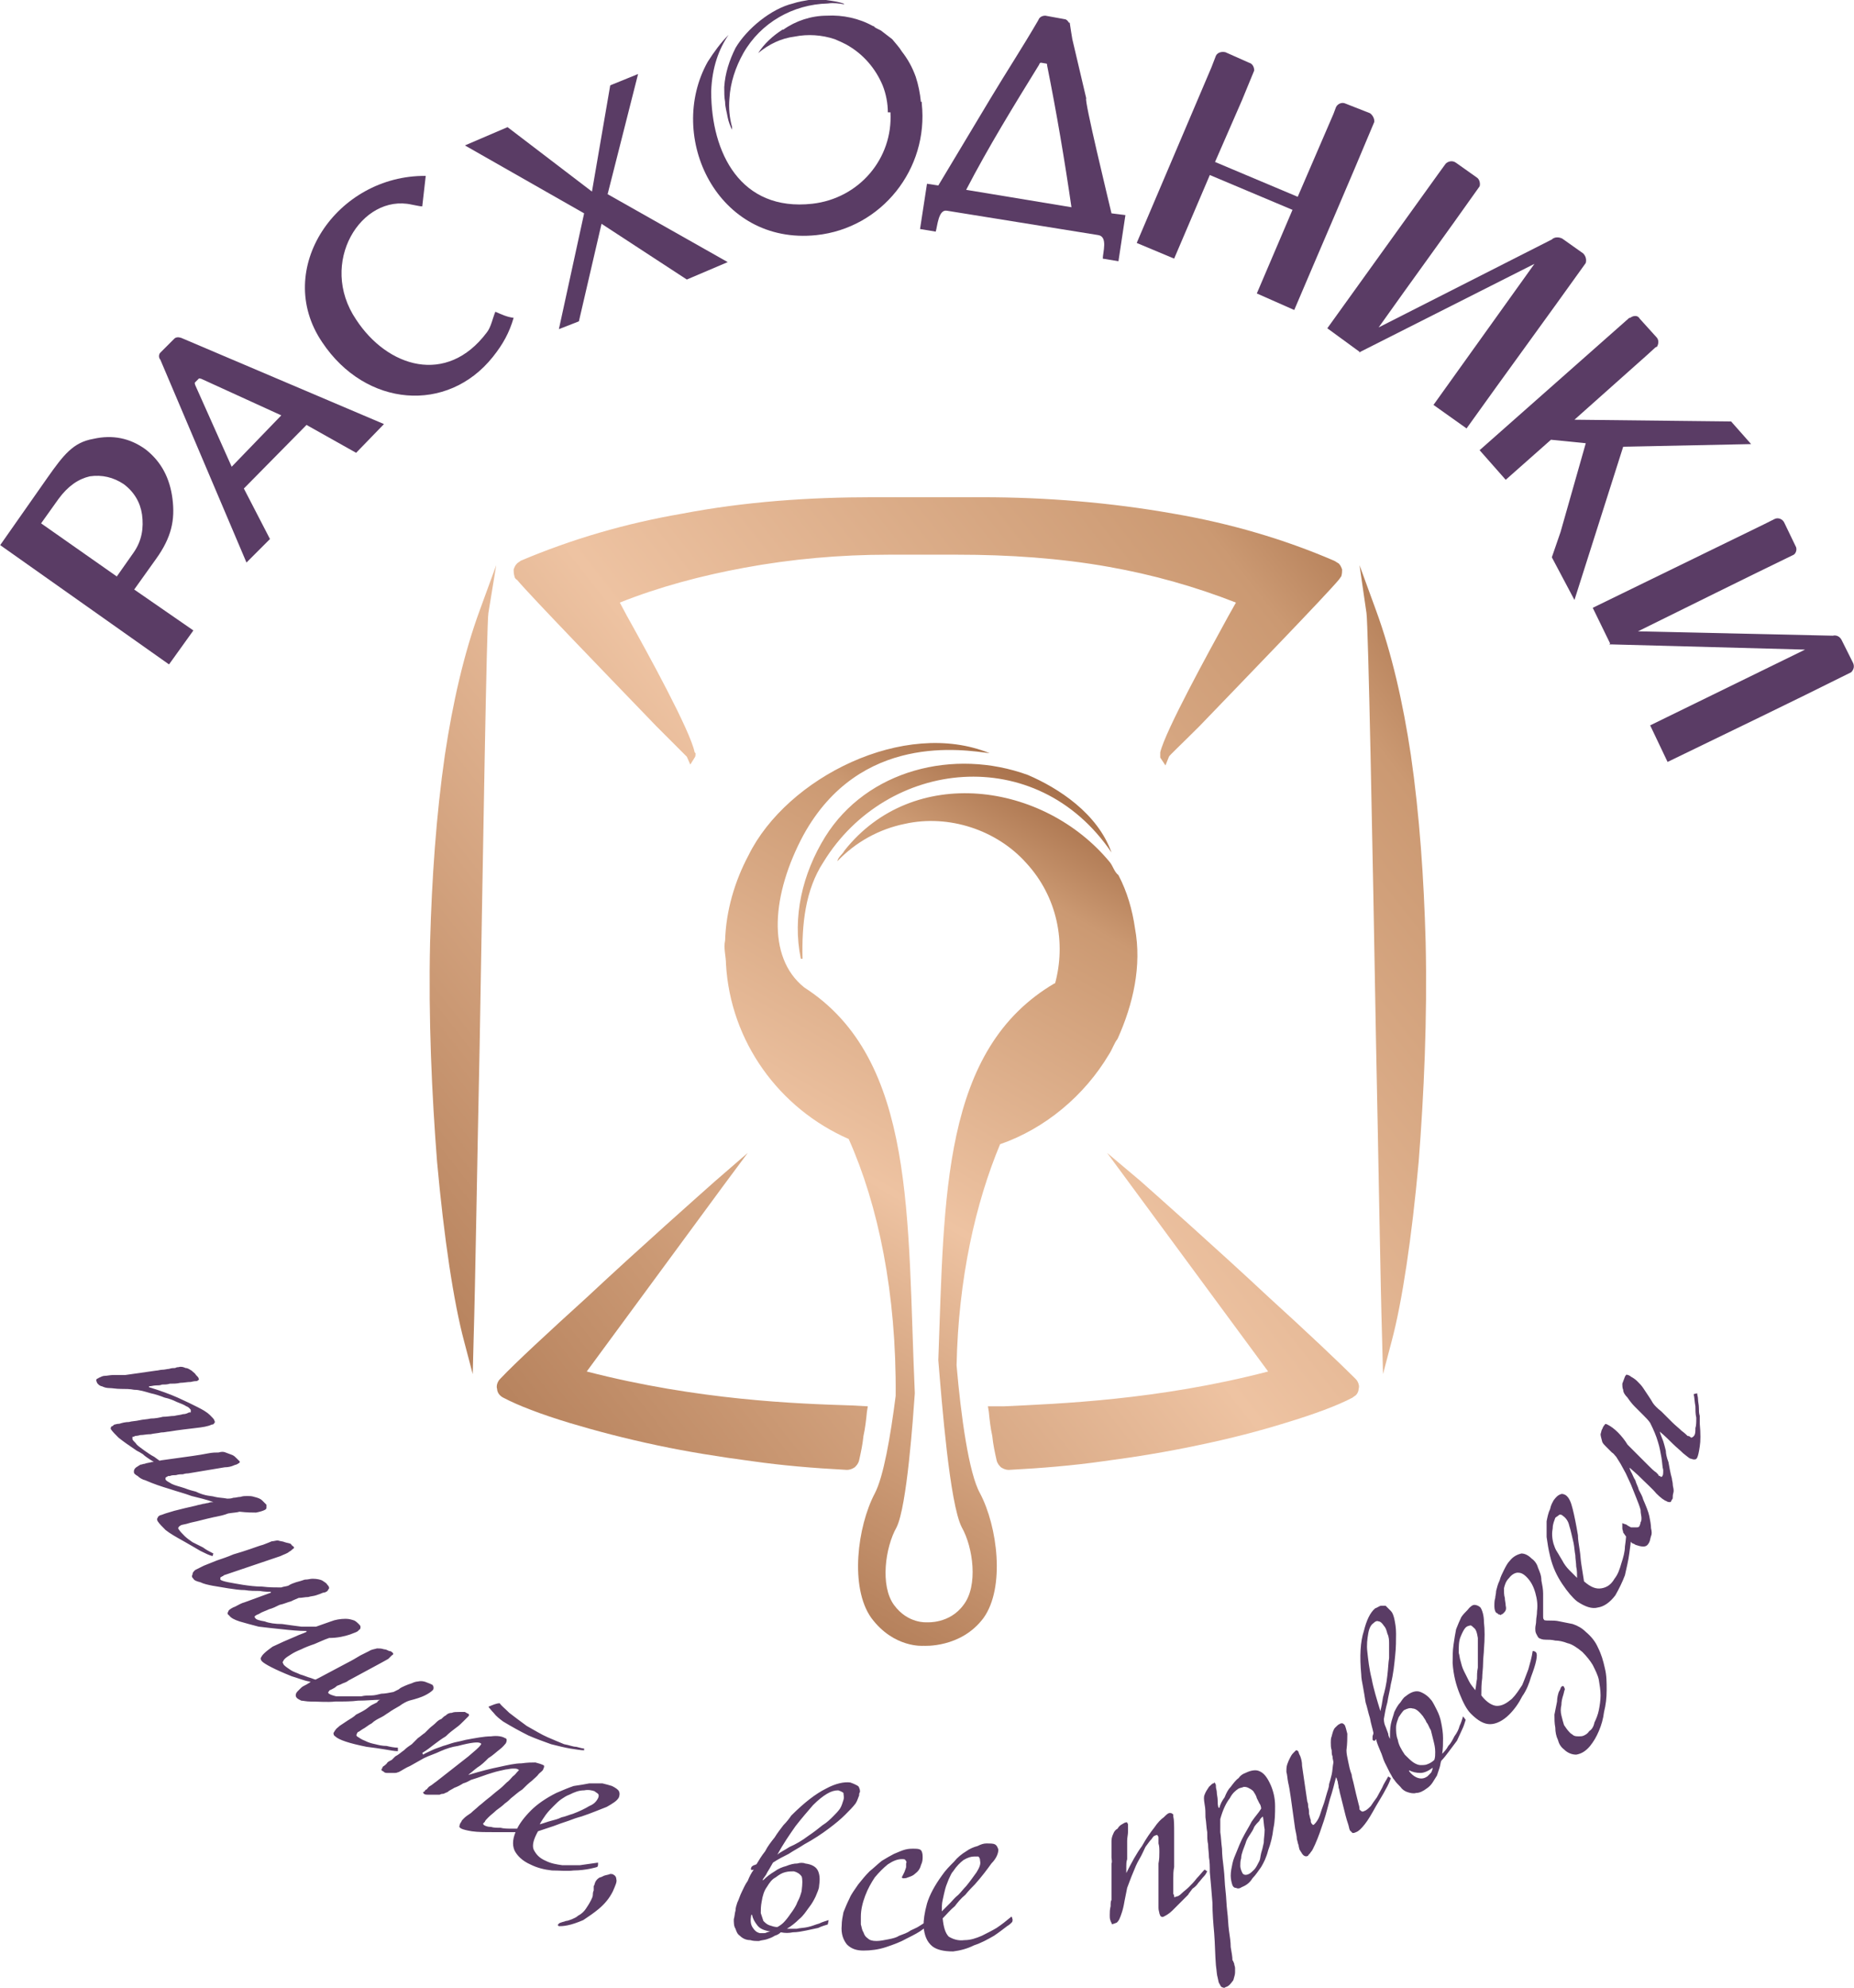
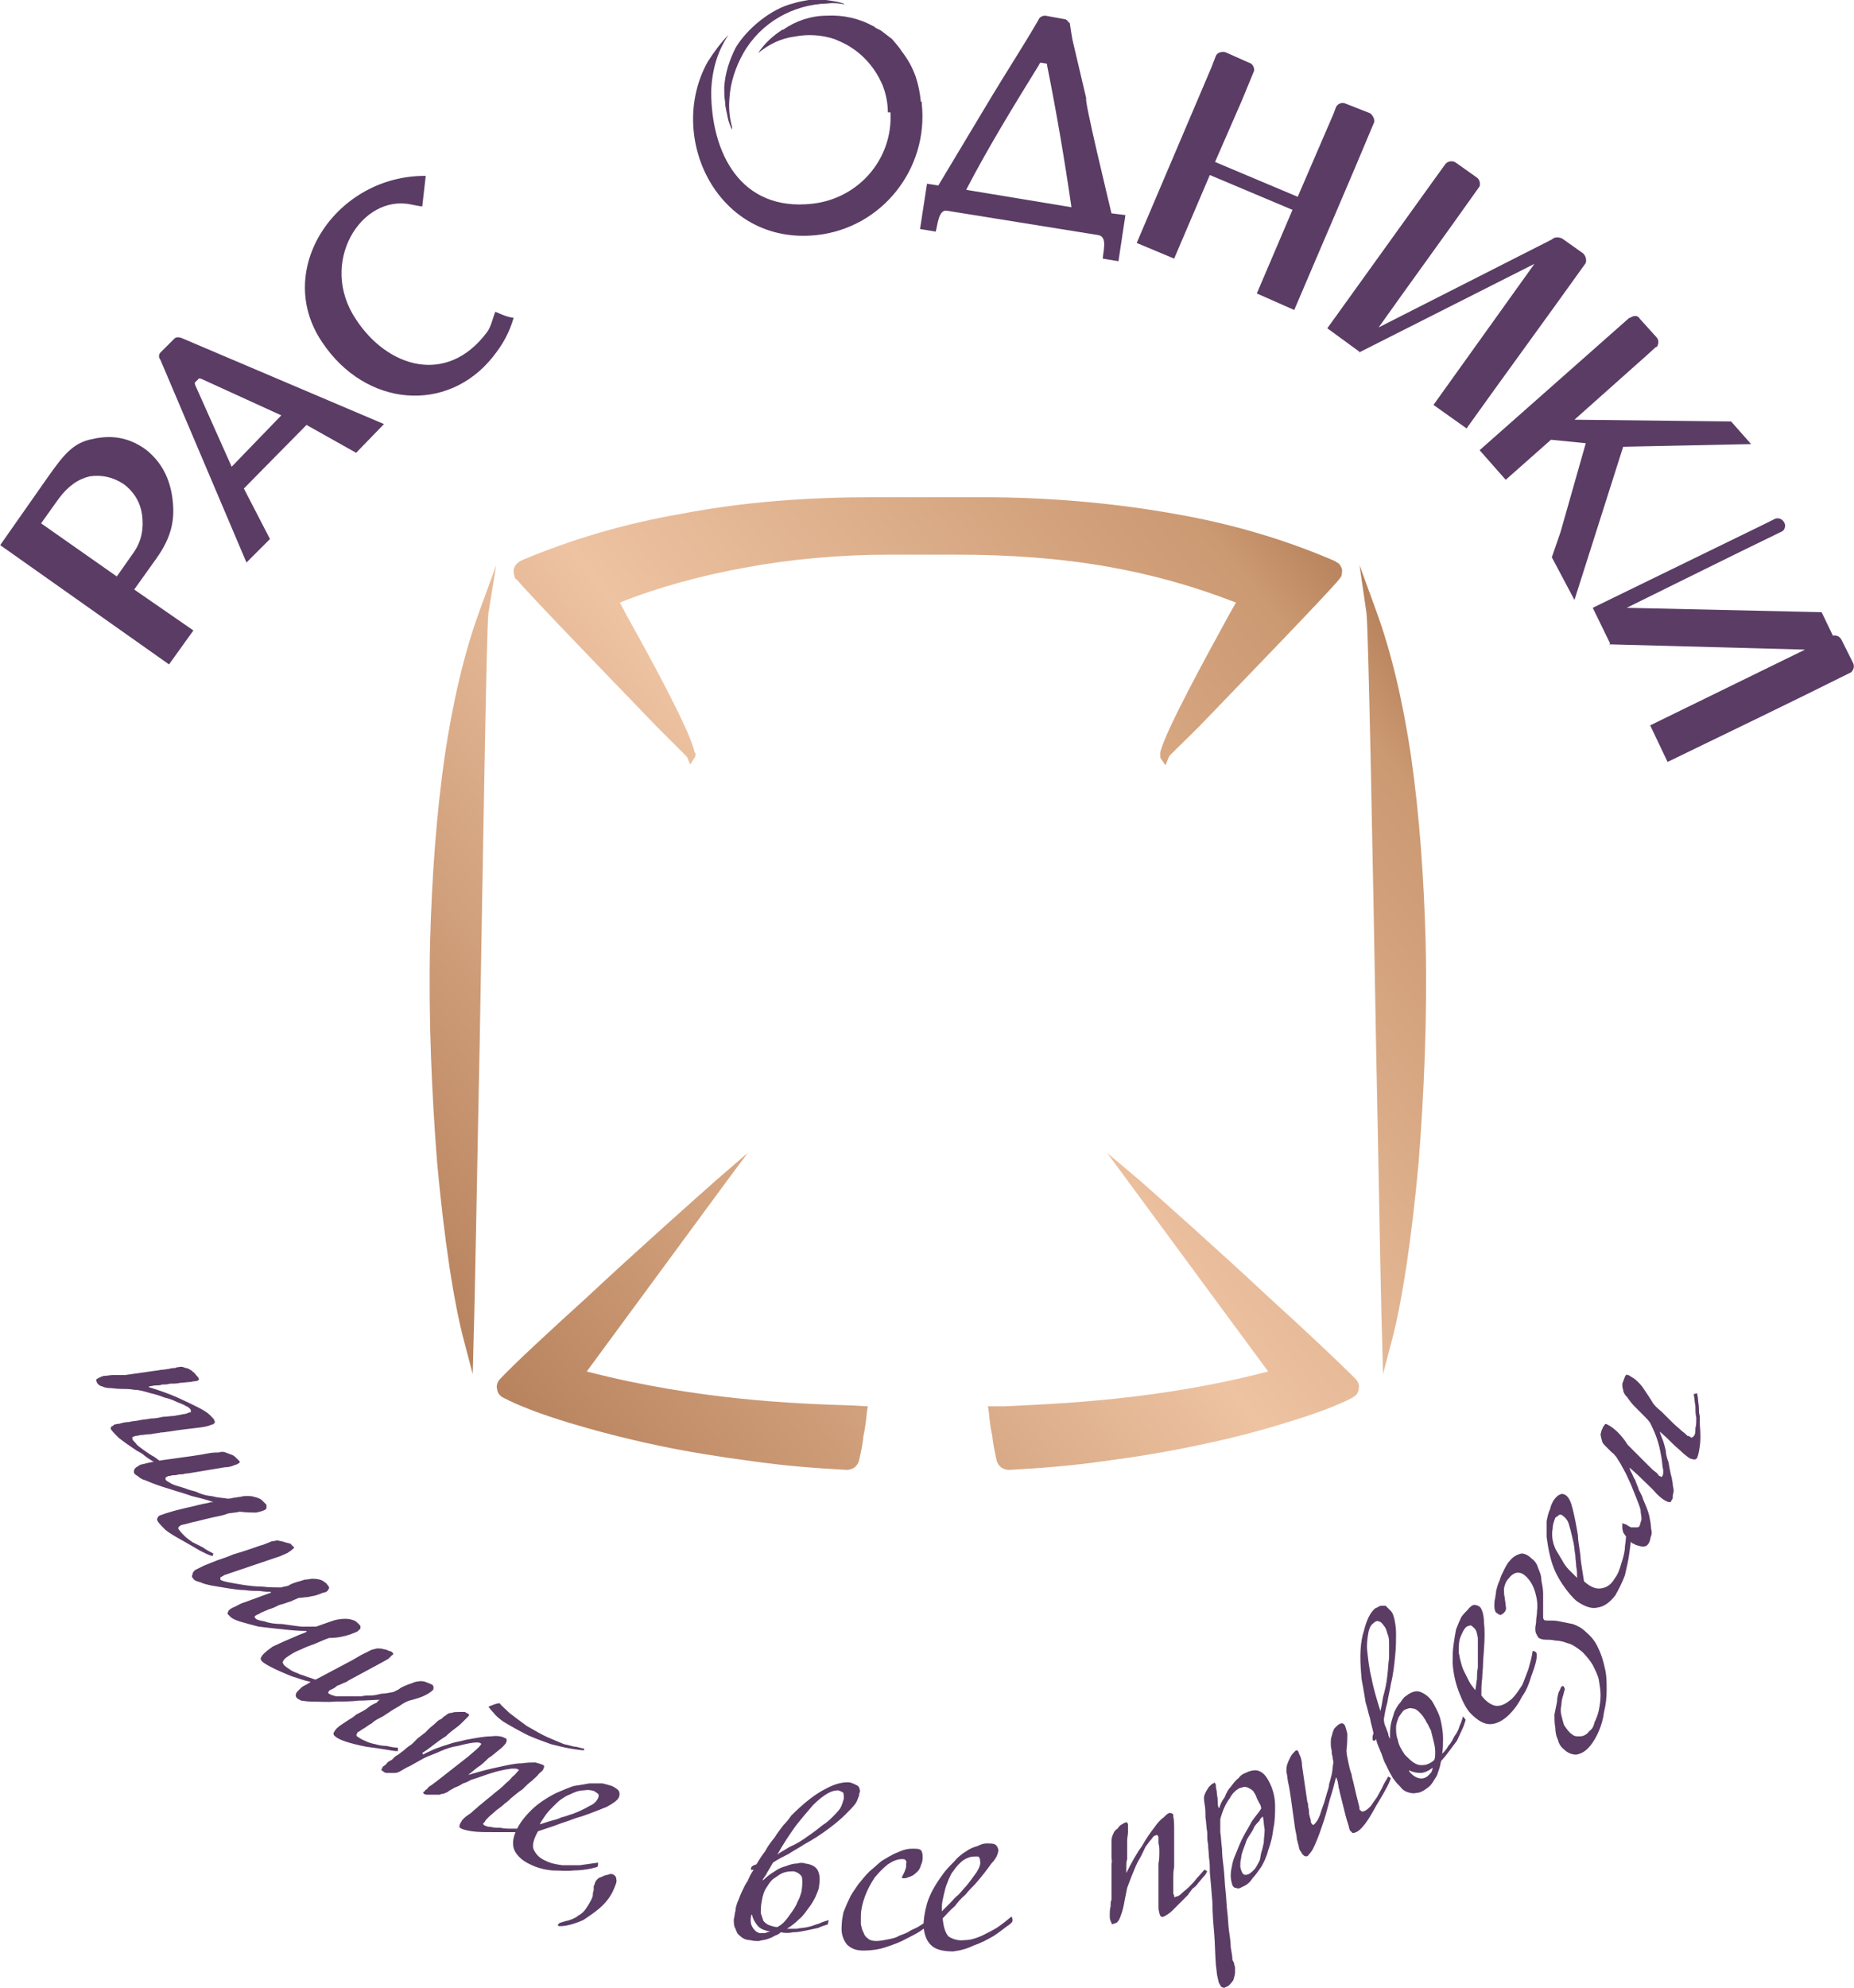
<svg xmlns="http://www.w3.org/2000/svg" xmlns:xlink="http://www.w3.org/1999/xlink" xml:space="preserve" width="77.992mm" height="83.577mm" style="shape-rendering:geometricPrecision; text-rendering:geometricPrecision; image-rendering:optimizeQuality; fill-rule:evenodd; clip-rule:evenodd" viewBox="0 0 2130 2283">
  <defs>
    <style type="text/css">  .fil0 {fill:#5A3C65;fill-rule:nonzero} .fil1 {fill:url(#id0)} .fil2 {fill:url(#id1)}  </style>
    <linearGradient id="id0" gradientUnits="userSpaceOnUse" x1="377.63" y1="1670.56" x2="1658.08" y2="664.401">
      <stop offset="0" style="stop-opacity:1; stop-color:#A7714C" />
      <stop offset="0.259" style="stop-opacity:1; stop-color:#CA9873" />
      <stop offset="0.529" style="stop-opacity:1; stop-color:#EEC3A2" />
      <stop offset="0.89" style="stop-opacity:1; stop-color:#CB9972" />
      <stop offset="1" style="stop-opacity:1; stop-color:#A8714B" />
    </linearGradient>
    <linearGradient id="id1" gradientUnits="userSpaceOnUse" xlink:href="#id0" x1="785.797" y1="1871.23" x2="1310.69" y2="965.231"> </linearGradient>
  </defs>
  <g id="Слой_x0020_1">
    <path class="fil0" d="M817 105c1,-28 9,-49 20,-65 -9,9 -17,20 -24,31 -48,86 11,211 125,199 75,-8 129,-76 121,-151 0,-1 0,-2 0,-2l-1 0c-1,-10 -3,-20 -6,-29 -4,-11 -9,-20 -16,-29l0 0c-3,-5 -7,-9 -11,-14 -4,-3 -9,-7 -13,-10 -2,-1 -4,-2 -6,-3 -1,-1 -2,-1 -2,-2l-1 0c-16,-9 -35,-13 -53,-12 -18,0 -36,6 -50,16l-1 0c-11,7 -21,16 -28,27 12,-10 26,-17 42,-19 15,-3 31,-2 46,3 5,2 9,4 13,6 20,11 34,28 42,47 4,10 6,21 6,31l3 0c3,53 -36,99 -90,105 -82,9 -116,-58 -116,-129zm24 44l0 0c-2,-4 -4,-9 -5,-14 -1,-6 -3,-12 -3,-18 -1,-5 -1,-11 -1,-17 1,-16 6,-31 13,-45 13,-22 41,-45 66,-51 6,-2 12,-3 18,-4l0 0c7,0 14,0 20,0 7,1 14,2 20,4l1 1c-6,-1 -12,-2 -19,-1 -40,1 -77,22 -97,57 -9,16 -15,34 -16,52 -1,11 0,22 3,33 0,1 0,2 0,3z" />
    <path class="fil0" d="M1078 213l60 -100c18,-30 37,-59 55,-90 1,-3 4,-5 8,-5l22 4c2,0 4,2 5,4l1 0c1,7 2,13 3,19l16 68c-3,0 26,119 29,132l16 2 -8 53 -18 -3c0,-7 6,-25 -5,-27l-174 -28c-10,-2 -11,18 -13,24l-18 -3 8 -52 13 2zm125 -138c0,-1 0,-2 -1,-2l-6 -1c-1,0 -2,1 -2,2 -29,47 -58,94 -84,144l121 20c-8,-55 -17,-108 -28,-163z" />
    <path class="fil0" d="M54 549c19,-27 30,-41 53,-45 22,-5 42,-1 60,12 18,14 28,33 31,57 3,24 -1,44 -19,69l-25 35 68 47 -28 39 -194 -137 54 -77zm88 7c-12,-8 -25,-11 -39,-9 -13,3 -25,11 -36,26l-20 28 87 61 19 -27c10,-14 12,-29 10,-44 -2,-14 -9,-26 -21,-35z" />
-     <polygon class="fil0" points="698,223 836,301 789,321 691,257 665,369 642,378 671,245 534,167 583,146 680,220 701,98 733,85 " />
    <path class="fil0" d="M2012 510l-147 3 -35 110 -21 66 -26 -49 10 -29 29 -102 -40 -4 -52 46 -30 -34 172 -152 0 0 1 0c4,-3 9,-3 11,1l19 21c3,3 3,7 1,11l0 0 -2 1 0 0 -11 10 -9 8 0 0 -73 65 180 2 23 26z" />
    <path class="fil0" d="M441 487l-32 33 -57 -32 -72 73 30 58 -27 27 -99 -233c-2,-2 -2,-6 0,-8l16 -16c2,-2 5,-2 8,-1l0 0 233 99zm-175 49l57 -59 -92 -42c-1,0 -2,-1 -3,0l-4 4c-1,1 0,2 0,3l42 94z" />
    <path class="fil0" d="M370 393c-57,-84 17,-192 119,-191l-4 35c-3,0 -6,-1 -12,-2 -58,-13 -108,67 -64,132 36,55 104,76 150,15 5,-6 7,-17 10,-24 7,3 13,6 21,7 -5,17 -12,30 -24,45 -52,65 -146,58 -196,-17z" />
    <path class="fil0" d="M1532 131l3 -8c2,-4 7,-6 11,-4l28 11c3,2 5,6 5,9l0 1c-30,72 -61,143 -92,216l-43 -19 41 -96 -95 -40 -41 96 -43 -18 86 -202 0 0 5 -13c2,-4 7,-5 11,-4l27 12c4,1 6,5 6,9l0 0 -14 34 -31 71 95 40 41 -95z" />
    <path class="fil0" d="M1783 275c3,-3 8,-3 12,-1l24 17c3,3 4,7 3,11l0 0c-45,63 -92,127 -137,190l-38 -27 116 -162 -200 101 0 1 0 -1 -1 1 0 -1 -37 -27 128 -178 0 0 8 -11c3,-3 8,-4 12,-1l24 17c3,2 4,7 3,10l0 0c-41,58 -77,107 -116,162l199 -101 0 0z" />
-     <path class="fil0" d="M2106 730c4,-1 8,1 10,5l13 26c2,4 1,8 -2,11l0 0c-70,35 -141,69 -211,103l-20 -42 178 -87 -223 -6 -1 0 0 0 -1 0 1 -1 -20 -41 197 -96 0 0 12 -6c4,-2 9,0 11,4l13 27c2,3 1,8 -2,10l0 0c-64,31 -118,58 -179,88l223 5 1 0z" />
+     <path class="fil0" d="M2106 730c4,-1 8,1 10,5l13 26c2,4 1,8 -2,11l0 0c-70,35 -141,69 -211,103l-20 -42 178 -87 -223 -6 -1 0 0 0 -1 0 1 -1 -20 -41 197 -96 0 0 12 -6c4,-2 9,0 11,4c2,3 1,8 -2,10l0 0c-64,31 -118,58 -179,88l223 5 1 0z" />
    <path class="fil0" d="M186 1684c-1,-1 -3,-2 -6,-3 -3,-2 -5,-3 -8,-5 -3,-2 -6,-4 -8,-6 -3,-2 -5,-3 -7,-4 -9,-6 -16,-11 -21,-15 -4,-4 -7,-7 -9,-10 0,-1 0,-2 1,-3 1,0 2,-1 3,-2 1,0 3,-1 6,-1 3,-1 7,-2 11,-2 3,-1 8,-1 12,-2 4,-1 9,-1 13,-2 5,0 10,-1 14,-2 5,0 9,-1 13,-1 4,-1 7,-1 10,-2 3,0 5,-1 7,-2 1,0 1,0 2,0 0,-1 0,-2 0,-3 -1,-1 -2,-3 -5,-4 -3,-2 -6,-3 -11,-5 -4,-2 -9,-4 -14,-5 -5,-2 -11,-4 -16,-5 -7,-2 -13,-4 -19,-4 -5,-1 -10,-1 -15,-1 -6,0 -10,-1 -14,-1 -3,0 -6,-1 -8,-2 -1,0 -3,-1 -4,-2 -1,-1 -2,-2 -2,-3 -1,-2 -1,-3 1,-4 1,0 1,-1 2,-1 2,-1 4,-2 6,-2 3,0 6,-1 11,-1 3,0 5,0 7,0 2,0 4,0 6,0l35 -5c2,0 5,-1 7,-1 3,0 6,-1 8,-1 3,-1 5,-1 7,-1 2,-1 3,-1 4,-1 3,-1 6,0 8,1 3,0 5,2 7,3 2,2 4,3 5,5 2,2 3,3 3,4 1,1 0,2 -2,3 -1,0 -3,0 -7,1 -4,0 -8,1 -12,1 -4,1 -8,1 -12,1 -3,1 -6,1 -9,1 -2,1 -5,1 -7,1 -3,0 -5,1 -8,1l0 1c13,4 24,8 33,12 9,4 17,8 23,11 6,3 11,6 14,9 3,3 5,5 5,6 1,2 1,3 0,3 0,1 -1,2 -3,2 -4,2 -10,3 -19,4 -8,1 -18,2 -30,4 -2,0 -5,1 -9,1 -4,1 -8,1 -12,2 -5,0 -8,1 -12,1 -3,1 -6,1 -6,1 -1,1 -2,1 -3,1 0,1 0,1 0,3 1,2 3,3 5,6 2,2 5,4 9,7 3,2 7,5 11,7 4,3 7,5 11,8l-2 3zm58 103c-4,-1 -8,-3 -14,-6 -5,-3 -12,-7 -19,-11 -9,-5 -16,-9 -21,-13 -4,-4 -7,-7 -9,-10 -1,-2 -1,-3 0,-4 0,-1 1,-2 3,-3 1,0 3,-1 6,-2 3,-1 7,-2 10,-3 4,-1 8,-2 12,-3 4,-1 9,-2 13,-3 3,-1 5,-1 8,-2 2,0 4,-1 6,-1 2,-1 4,-1 6,-1 -8,-3 -17,-5 -25,-7 -8,-3 -16,-5 -25,-8 -10,-3 -19,-6 -28,-10 -4,-1 -7,-3 -9,-5 -2,-1 -3,-2 -4,-3 -1,-3 0,-6 4,-8 1,-1 2,-1 3,-2 2,0 3,-1 5,-1 2,-1 5,-1 8,-2 3,0 7,-1 11,-2l36 -5c7,-1 13,-2 18,-3 5,-1 9,-1 12,-1 3,-1 6,-1 8,0 3,1 5,2 8,3 2,1 3,2 5,4 1,1 2,2 3,3 1,1 0,2 -2,3 -1,1 -3,1 -5,2 -2,1 -6,2 -10,2l-42 7c-1,0 -3,0 -6,1 -2,0 -5,0 -8,1 -2,0 -5,0 -7,1 -2,0 -3,0 -3,1 -1,0 -1,0 -2,1 0,0 0,1 0,2 1,2 4,3 7,5 4,2 9,3 15,5 5,2 9,3 13,4 4,2 7,3 11,4 4,1 8,1 11,2 4,1 9,1 14,2 2,0 4,0 7,-1 3,0 5,-1 8,-1 3,-1 5,-1 8,-1 3,0 5,0 8,1 4,1 7,2 9,4 2,2 4,4 5,5 0,1 0,2 0,3 0,1 0,2 -2,3 -2,1 -5,2 -10,3 -4,0 -10,0 -19,-1 -3,1 -7,1 -13,2 -5,2 -10,3 -15,4 -1,0 -4,1 -9,2 -4,1 -8,2 -12,3 -5,1 -9,2 -12,3 -4,1 -6,1 -7,2 -2,1 -3,3 -2,4 2,3 4,5 7,8 2,2 6,5 9,7 4,2 8,4 12,6 4,3 8,5 12,7l-1 3zm126 148c-4,-1 -9,-2 -15,-4 -6,-1 -13,-4 -20,-6 -20,-8 -31,-14 -34,-17 -2,-2 -2,-4 -1,-5 1,-2 2,-3 3,-4 3,-3 6,-5 10,-8 4,-2 9,-4 13,-6 5,-2 9,-4 14,-6 4,-2 8,-3 12,-5l0 -1c-9,0 -19,-1 -28,-2 -10,-1 -19,-2 -27,-3 -8,-2 -15,-4 -22,-6 -6,-2 -10,-4 -12,-7 -2,-1 -2,-3 -1,-4 0,-1 1,-2 1,-2 1,-1 4,-3 7,-4 4,-2 7,-4 11,-5l30 -11 0 -1c-3,0 -7,0 -13,-1 -5,0 -11,0 -17,-1 -6,0 -12,-1 -19,-2 -6,-1 -12,-2 -18,-3 -5,-1 -10,-2 -14,-4 -4,-1 -7,-2 -8,-4 -2,-2 -2,-3 -1,-5 0,-2 1,-3 3,-5 2,-1 6,-3 10,-5 5,-2 10,-4 15,-6 6,-2 12,-4 19,-7 7,-2 13,-4 19,-6 6,-2 11,-4 15,-5 5,-2 8,-3 10,-4 2,0 5,-1 7,-1 3,1 6,1 8,2 3,1 5,1 7,2 1,2 3,3 3,3 1,1 1,2 -1,3 -1,1 -2,2 -4,3 -2,2 -6,3 -10,5l-65 22c0,0 -1,1 -1,1 -1,0 -2,1 -2,1 -1,0 -1,1 -1,1 0,1 0,1 0,2 1,1 4,2 9,3 5,1 11,2 17,3 7,1 14,2 22,2 8,1 15,1 22,1 2,-1 5,-1 8,-2 3,-2 6,-3 9,-4 4,-1 7,-2 10,-3 4,0 6,-1 9,-1 5,0 9,1 11,2 3,2 5,3 6,5 1,1 2,2 2,4 -1,1 -1,2 -2,3 -1,1 -3,2 -5,2 -2,1 -5,2 -8,3 -3,1 -6,1 -9,2 -4,0 -7,1 -11,1 -2,1 -5,2 -9,4 -4,1 -8,3 -13,4 -4,2 -8,4 -12,5 -4,2 -8,3 -11,5 -1,1 -3,1 -4,2 -2,1 -2,2 -1,3 1,2 5,3 11,4 5,2 12,3 20,3 7,1 14,2 22,3 7,0 13,0 17,0 6,-2 11,-4 17,-6 5,-2 11,-3 17,-3 4,0 7,1 10,2 2,1 4,3 5,4 1,1 2,2 2,3 0,2 0,3 -2,4 -1,2 -5,3 -10,5 -6,2 -14,4 -24,4 -6,2 -12,5 -17,7 -6,2 -11,4 -15,6 -5,2 -9,4 -12,6 -3,2 -5,3 -7,5 -1,1 -1,1 -2,3 -1,1 0,2 1,4 2,2 5,4 8,6 3,2 7,3 11,5 4,1 8,3 12,4 5,2 9,3 14,4l-1 4zm87 76c-4,0 -9,-1 -15,-2 -6,-1 -13,-2 -21,-3 -10,-2 -18,-4 -24,-6 -6,-2 -10,-4 -12,-6 -2,-1 -2,-3 -2,-4 1,-1 1,-2 2,-3 1,-2 3,-3 5,-5 3,-2 6,-4 9,-6 3,-2 7,-4 10,-7 4,-2 8,-4 11,-6 3,-2 5,-4 7,-5 2,-1 4,-2 6,-3 1,-2 3,-3 4,-3 -8,0 -16,1 -26,1 -7,1 -16,1 -26,1 -9,1 -19,0 -29,0 -4,0 -8,-1 -10,-1 -2,-1 -4,-2 -5,-3 -2,-2 -2,-5 1,-8 1,-1 2,-2 3,-3 1,-1 2,-2 4,-3 2,-1 4,-2 7,-4 2,-1 6,-3 10,-5l32 -17c6,-3 11,-6 16,-9 4,-2 8,-4 10,-5 3,-2 6,-2 9,-3 3,0 5,0 8,1 2,0 4,1 6,2 2,0 3,1 4,2 1,1 1,2 -1,3 -1,1 -2,2 -4,4 -2,1 -5,3 -9,5l-37 20c-1,1 -3,2 -6,3 -2,1 -4,2 -7,3 -2,2 -4,3 -6,4 -2,1 -3,1 -3,2 0,0 -1,1 -1,1 0,1 0,2 1,2 1,1 4,2 8,3 4,0 9,0 15,0 5,0 10,0 14,0 4,-1 8,-1 12,-1 3,0 7,-1 11,-2 4,0 9,-1 14,-2 2,-1 4,-2 6,-3 2,-2 5,-3 7,-4 2,-1 5,-2 8,-3 2,-1 5,-2 7,-2 4,-1 8,0 10,1 3,1 5,2 7,3 0,1 1,1 1,3 0,1 0,2 -1,3 -2,2 -5,4 -9,6 -4,2 -10,4 -18,6 -3,1 -7,3 -11,6 -5,3 -9,5 -13,8 -2,1 -4,3 -8,5 -4,2 -8,4 -11,7 -4,2 -7,5 -11,7 -3,2 -4,3 -5,3 -2,3 -2,4 -1,5 3,2 6,4 9,5 4,2 7,3 12,4 4,1 8,2 13,2 4,1 9,2 13,2l0 4zm214 -1c-4,0 -9,-1 -16,-2 -6,-1 -14,-3 -22,-5 -8,-3 -17,-6 -26,-10 -10,-5 -19,-10 -29,-16 -4,-3 -8,-6 -11,-10 -3,-3 -5,-6 -6,-7 5,-2 9,-4 13,-4 2,3 6,6 11,11 5,4 12,9 20,15 9,5 17,10 24,13 7,3 14,6 19,8 6,1 10,3 14,3 4,1 7,2 9,2l0 2zm-69 94c-5,0 -9,0 -14,0 -4,0 -8,0 -11,0 -4,0 -8,0 -10,0 -10,0 -18,0 -25,-1 -6,-1 -10,-2 -12,-3 -2,-1 -3,-2 -2,-4 0,-1 1,-3 2,-4 0,-1 1,-2 3,-4 2,-2 5,-4 8,-6 3,-3 6,-5 9,-8 4,-3 7,-6 11,-9 4,-3 7,-6 11,-9 4,-3 7,-6 10,-9 3,-2 5,-5 7,-7 3,-2 4,-4 5,-5 1,-1 1,-1 2,-2 0,0 0,-1 -1,-1 -1,-1 -3,-1 -6,-1 -3,0 -6,1 -8,1 -4,1 -10,2 -16,4 -7,2 -14,5 -24,8 -2,1 -5,3 -9,4 -3,2 -7,4 -10,5 -3,2 -6,3 -8,5 -3,1 -4,2 -5,2 -1,0 -2,0 -4,1 -2,0 -5,0 -7,0 -2,0 -4,0 -6,0 -2,0 -4,0 -5,-1 -1,-1 -1,-1 -1,-2 1,0 1,-1 2,-1 0,-1 1,-2 2,-2 1,-1 2,-3 4,-4 2,-1 4,-3 7,-5l37 -29c7,-6 12,-10 14,-13 1,-1 1,-2 0,-2 -2,-2 -11,-1 -26,3 -7,1 -13,3 -20,6 -6,3 -13,5 -19,8 -5,3 -11,6 -16,9 -5,2 -9,5 -13,7 -1,0 -2,1 -4,1 -1,0 -3,0 -5,0 -1,0 -3,0 -5,0 -2,0 -3,-1 -4,-2 -1,0 -2,-1 -2,-2 1,-1 1,-1 1,-2 1,-1 1,-2 2,-2 1,-1 3,-2 4,-4 1,-1 3,-2 5,-3 1,-1 3,-3 4,-4 4,-2 7,-5 10,-7 3,-3 6,-5 9,-7 2,-2 5,-5 7,-7 3,-2 5,-4 8,-6 1,-1 3,-3 5,-5 2,-2 5,-4 7,-6 2,-2 4,-4 7,-5 2,-2 3,-3 5,-4 2,-2 4,-3 7,-3 2,-1 5,-1 8,-1 2,0 5,0 7,0 2,1 3,2 4,2 1,1 1,2 0,3 -1,1 -3,3 -6,6 -2,2 -5,5 -8,7 -4,3 -8,6 -12,10 -5,3 -9,6 -13,9 -5,4 -9,7 -14,10l1 2c3,-2 6,-3 10,-5 4,-2 8,-3 13,-5 4,-1 9,-3 13,-4 5,-1 9,-2 13,-3 11,-2 21,-4 29,-4 7,-1 13,0 16,2 1,0 2,1 2,2 0,1 0,2 -1,4 -1,1 -3,4 -7,7 -4,3 -8,7 -13,10 -4,4 -8,8 -13,11 -4,3 -7,6 -10,8l1 0c13,-4 25,-7 35,-9 9,-2 18,-4 25,-4 7,-1 12,-1 16,-1 4,1 7,2 9,3 1,0 1,1 1,2 0,1 -1,2 -1,3 -1,2 -3,3 -5,5 -2,3 -5,5 -8,8 -4,3 -7,6 -11,10 -5,3 -9,7 -13,10 -2,2 -4,4 -7,6 -3,3 -6,5 -10,8 -3,3 -6,5 -9,8 -2,2 -4,4 -4,5 -1,1 -1,1 -2,2 0,1 0,1 1,2 2,1 4,2 8,2 3,1 7,1 11,1 4,1 8,1 13,1 5,0 9,0 14,0l0 4zm84 40c0,0 -3,1 -8,2 -5,1 -12,2 -19,2 -8,1 -16,0 -25,0 -9,-1 -17,-3 -25,-7 -9,-4 -15,-10 -18,-16 -3,-7 -2,-15 3,-25 3,-6 8,-13 16,-21 7,-7 17,-14 29,-20 7,-3 14,-6 20,-8 7,-1 13,-2 18,-3 6,0 11,0 15,0 4,1 8,2 11,3 4,2 7,4 8,6 1,2 1,4 0,7 -2,4 -7,7 -14,11 -8,3 -17,7 -29,11 -4,1 -10,3 -15,5 -6,2 -12,4 -17,6 -6,2 -12,4 -18,6 -5,9 -7,16 -5,21 3,6 7,10 14,13 6,3 12,4 19,5 7,0 14,0 20,0 7,-1 14,-2 21,-3 0,1 0,2 0,2 0,1 0,2 -1,3zm1 -79c1,-2 1,-4 0,-5 -1,-1 -3,-2 -4,-3 -3,-1 -7,-2 -12,-1 -6,0 -11,2 -17,5 -3,1 -6,3 -9,5 -3,2 -6,5 -9,8 -3,3 -6,6 -9,10 -2,3 -5,7 -7,11 4,-1 9,-3 13,-4 4,-1 8,-2 12,-4 5,-1 9,-3 13,-4 8,-3 14,-6 19,-9 5,-2 8,-5 10,-9zm17 107c-4,8 -9,14 -16,20 -6,5 -12,9 -18,13 -7,3 -13,5 -18,6 -5,1 -8,1 -10,1 -1,-1 -2,-1 -1,-1 0,0 0,-1 0,-1 1,-1 2,-2 3,-2 2,-1 4,-1 6,-2 2,0 4,-1 7,-2 2,-1 5,-2 7,-4 4,-2 7,-5 9,-8 2,-3 4,-6 6,-10 1,-2 2,-4 2,-6 0,-1 0,-3 1,-5 0,-1 0,-3 0,-5 1,-1 1,-3 2,-5 1,-2 3,-4 5,-5 1,0 3,-1 5,-2 3,-1 5,-1 7,-2 1,0 3,0 4,1 2,1 3,3 3,5 1,3 -1,7 -4,14zm283 -110c-1,2 -2,6 -4,9 -3,4 -7,8 -12,13 -5,5 -11,10 -19,16 -8,6 -17,12 -28,18 -6,4 -12,7 -18,11 -6,3 -12,6 -18,10 -1,2 -3,5 -4,7 -2,3 -3,5 -4,7 -2,3 -3,4 -4,6l1 0c4,-4 8,-7 13,-10 4,-3 9,-5 13,-6 5,-2 9,-3 13,-3 3,-1 7,-1 9,0 8,1 13,4 15,9 2,5 2,10 1,17 0,3 -2,7 -4,12 -2,4 -4,8 -8,13 -3,4 -6,9 -11,13 -4,4 -9,8 -14,11 3,0 7,0 11,0 4,-1 9,-1 13,-2 5,-1 9,-3 13,-4 4,-2 8,-3 11,-4l-1 5c-3,1 -7,2 -11,4 -5,1 -9,2 -14,3 -5,1 -10,2 -15,2 -5,1 -9,1 -14,0 -2,2 -4,3 -7,4 -3,2 -6,3 -9,4 -3,1 -6,1 -9,2 -4,0 -7,0 -10,-1 -5,0 -9,-2 -12,-5 -3,-2 -4,-5 -5,-8 -2,-3 -2,-7 -2,-11 1,-3 1,-7 2,-10 0,-3 1,-6 2,-9 2,-4 3,-8 5,-12 2,-4 4,-9 7,-13 2,-5 4,-9 7,-13 -3,1 -4,0 -3,-2 0,-1 1,-2 3,-3 1,0 2,-1 3,-1 3,-5 6,-10 10,-15 3,-6 7,-11 11,-16 3,-5 7,-10 10,-14 4,-4 7,-8 9,-11 15,-15 28,-25 40,-31 11,-6 21,-8 28,-7 3,1 5,2 7,3 2,1 3,2 3,3 1,2 1,3 1,5 -1,1 -1,3 -1,4zm-18 5c1,-3 0,-6 0,-8 -1,-1 -3,-2 -6,-3 -4,0 -8,1 -13,4 -5,3 -10,7 -16,13 -6,7 -13,15 -20,24 -7,10 -14,20 -21,33 3,-3 8,-5 14,-9 7,-3 14,-7 22,-13 6,-4 11,-8 16,-12 5,-3 9,-7 12,-10 3,-3 6,-6 8,-9 2,-3 3,-7 4,-10zm-48 104c1,-8 1,-13 0,-16 -2,-3 -5,-5 -9,-6 -3,0 -6,0 -10,1 -4,1 -7,3 -11,6 -4,2 -7,6 -10,11 -3,4 -5,10 -6,17 -1,5 -1,9 -1,13 1,3 2,6 3,9 2,2 4,4 7,5 3,1 6,2 9,2 2,-1 5,-3 7,-5 3,-3 6,-7 8,-10 3,-4 5,-7 7,-11 1,-3 3,-6 4,-9 1,-3 2,-6 2,-7zm-36 47c-7,-1 -12,-3 -15,-7 -3,-4 -5,-7 -6,-12l-1 0c-1,6 -1,11 2,15 2,3 4,5 8,6 1,0 3,0 4,0 1,0 3,0 4,-1 1,0 3,-1 4,-1zm183 -9c0,1 -2,3 -7,6 -5,4 -11,7 -19,11 -7,4 -15,7 -24,10 -9,3 -18,4 -26,4 -8,0 -14,-2 -19,-7 -4,-5 -7,-12 -6,-22 0,-5 1,-10 2,-15 2,-5 4,-10 7,-16 2,-5 6,-10 10,-16 4,-5 8,-10 13,-15 5,-4 9,-8 14,-12 5,-3 10,-6 14,-8 5,-2 9,-4 13,-5 4,-1 7,-1 9,-1 3,0 6,0 8,1 2,1 3,4 3,8 0,3 0,6 -2,10 -1,4 -3,7 -7,10 -2,2 -5,3 -8,4 -2,1 -4,1 -5,1 -1,0 -1,0 -2,-1l3 -6c1,-3 2,-5 2,-6 0,-2 0,-3 0,-4 1,-2 0,-3 -1,-4 0,-1 -2,-1 -4,-1 -5,0 -10,2 -16,6 -5,4 -10,9 -15,15 -4,6 -8,13 -11,21 -3,8 -5,16 -5,24 0,3 0,6 0,9 1,3 1,6 3,9 1,3 2,5 5,7 2,2 5,3 10,3 4,0 9,-1 14,-2 5,-1 9,-2 12,-4 5,-2 9,-3 13,-6 4,-2 7,-3 10,-5 3,-2 5,-3 6,-4 2,-1 3,-2 3,-2 1,0 1,0 2,0 1,1 1,2 1,3zm95 -3c1,0 -1,3 -6,6 -4,3 -9,7 -15,11 -7,4 -14,8 -23,11 -8,4 -16,6 -24,7 -11,0 -19,-2 -24,-6 -6,-5 -9,-12 -10,-23 0,-7 1,-15 4,-26 3,-10 9,-21 17,-32 4,-6 9,-11 14,-16 4,-5 9,-9 14,-12 4,-3 9,-5 13,-6 4,-2 7,-3 10,-3 5,0 8,0 10,1 2,1 3,3 4,6 0,4 -2,10 -8,16 -5,7 -11,15 -19,24 -3,3 -7,7 -11,12 -5,4 -9,9 -12,13 -5,4 -9,9 -14,14 1,10 3,17 7,21 5,3 11,5 18,4 7,0 13,-2 20,-5 6,-3 12,-6 17,-9 6,-4 11,-8 17,-13 1,1 1,2 1,2 0,1 1,2 0,3zm-37 -69c0,-3 -1,-4 -2,-5 -2,0 -3,0 -5,0 -3,0 -7,1 -12,4 -4,3 -8,7 -12,13 -2,2 -3,5 -5,9 -1,3 -3,7 -4,11 -1,4 -2,8 -3,13 -1,4 -1,9 -1,13 3,-3 6,-6 10,-10 2,-2 5,-6 9,-9 3,-3 6,-7 9,-10 5,-6 9,-12 12,-16 3,-5 5,-9 4,-13zm261 12c-1,2 -2,4 -4,6 -2,2 -4,5 -6,7 -2,3 -4,5 -7,7 -2,3 -4,5 -5,7 -7,7 -13,13 -18,18 -4,4 -8,6 -10,7 -2,1 -3,0 -4,-1 0,-1 -1,-2 -1,-3 0,-1 -1,-3 -1,-6 0,-4 0,-7 0,-11 0,-4 0,-8 0,-13 0,-4 0,-8 0,-12 0,-6 0,-10 0,-15 1,-5 1,-9 1,-13 0,-4 0,-7 -1,-10 0,-3 0,-6 0,-7 0,-1 -1,-2 -1,-2 0,-1 -1,-1 -3,0 -1,0 -2,1 -4,4 -2,2 -4,5 -7,9 -2,4 -4,9 -7,14 -3,5 -5,10 -7,15 -3,7 -5,13 -7,18 -1,5 -2,10 -3,15 -1,6 -2,10 -3,13 -1,3 -2,6 -3,8 -1,2 -2,3 -3,4 -1,0 -2,1 -3,1 -2,1 -3,1 -3,-1 -1,-1 -1,-2 -1,-2 -1,-2 -1,-4 -1,-7 0,-3 0,-6 1,-10 0,-3 0,-6 1,-7 0,-2 0,-4 0,-6l0 -36c1,-2 0,-5 0,-7 0,-3 0,-5 0,-8 0,-3 0,-5 0,-7 0,-2 0,-3 0,-4 0,-3 1,-6 2,-8 1,-3 3,-5 5,-6 1,-2 3,-4 5,-5 2,-1 3,-2 4,-2 2,-1 2,0 3,2 0,1 0,4 0,8 0,4 -1,7 -1,11 0,5 0,9 0,12 0,4 0,7 0,9 -1,3 -1,6 -1,8 0,3 0,5 0,8l0 0c6,-12 12,-23 18,-31 5,-9 10,-16 14,-21 4,-6 8,-10 11,-12 3,-3 5,-5 7,-5 1,0 2,0 3,1 1,0 1,1 1,3 1,4 1,10 1,19 0,9 0,19 0,30 0,2 0,5 0,9 -1,5 -1,9 -1,13 0,4 0,8 0,12 0,3 0,6 0,6 1,1 1,2 1,3 0,1 1,1 2,0 2,0 4,-1 7,-4 2,-2 5,-4 8,-7 3,-3 6,-6 9,-10 3,-3 6,-7 9,-10l3 2zm73 -99c3,7 5,15 5,24 0,8 0,17 -2,26 -1,9 -3,17 -6,25 -2,8 -5,14 -8,19 -3,4 -6,9 -10,13 -3,5 -7,8 -12,10 -3,2 -5,2 -7,1 -2,0 -3,-1 -4,-3 -1,-3 -2,-7 -2,-11 0,-5 1,-9 2,-14 1,-5 3,-9 5,-14 2,-5 4,-10 6,-14 4,-8 8,-14 11,-20 4,-6 8,-10 11,-15 0,-2 -1,-5 -2,-6 -1,-2 -2,-4 -3,-6 -1,-4 -3,-6 -4,-8 -2,-2 -4,-3 -6,-4 -2,-1 -4,-1 -5,-1 -2,1 -4,1 -6,2 -3,2 -7,5 -10,11 -4,5 -8,13 -11,24 0,4 0,9 0,15 1,6 1,12 2,19 0,7 1,15 2,23 1,8 1,17 2,25 1,8 1,16 2,24 1,7 1,15 2,22 1,7 2,13 2,19 1,6 2,11 2,15 1,1 1,2 2,4 0,2 1,3 1,5 0,1 0,3 0,5 0,3 -1,5 -2,9 -3,4 -5,7 -9,8 -1,1 -2,1 -4,0 -1,0 -2,-2 -3,-4 -1,-1 -1,-3 -2,-7 -1,-3 -1,-7 -2,-14 -1,-12 -1,-25 -2,-37 -1,-11 -2,-23 -2,-35 -1,-13 -2,-24 -3,-35 0,-6 0,-12 -1,-17 0,-5 -1,-10 -1,-15 -1,-4 -1,-9 -1,-14 -1,-5 -1,-11 -2,-17 0,-5 0,-10 -1,-15 -1,-6 -1,-9 0,-11 1,-3 3,-6 5,-9 2,-2 4,-4 5,-4 0,0 1,0 1,-1 1,0 1,1 1,1 1,1 1,2 1,4 0,2 1,4 1,6 0,3 1,6 1,9 0,3 0,6 1,9l1 0c1,-4 3,-8 6,-12 2,-5 4,-9 7,-12 3,-4 6,-8 9,-10 2,-3 5,-5 8,-6 6,-3 12,-4 16,-2 5,2 9,7 13,16zm-9 36c-1,1 -3,2 -4,5 -2,2 -4,4 -6,7 -1,3 -3,6 -5,9 -2,3 -4,6 -5,10 -1,3 -2,5 -3,8 -1,3 -2,6 -2,9 -1,3 -1,6 -1,9 0,2 1,5 2,7 1,3 4,4 8,2 2,-1 4,-3 6,-5 2,-2 4,-6 6,-10 1,-2 1,-5 2,-9 1,-3 2,-7 3,-12 0,-5 1,-9 1,-15 -1,-5 -1,-10 -2,-15zm147 -44c-1,3 -3,8 -6,13 -3,6 -7,12 -11,19 -5,9 -9,16 -13,21 -4,5 -7,8 -10,9 -2,1 -3,1 -4,1 -1,-1 -2,-2 -3,-3 -1,-2 -1,-4 -2,-7 -1,-3 -2,-6 -3,-10 -1,-4 -2,-8 -3,-12 -1,-4 -2,-8 -3,-12 -1,-3 -1,-6 -2,-8 0,-3 -1,-5 -1,-7 -1,-2 -1,-4 -2,-5 -2,8 -4,16 -7,25 -2,7 -4,16 -7,25 -3,9 -6,18 -10,27 -2,4 -3,7 -5,9 -1,2 -3,3 -3,4 -3,2 -6,0 -8,-4 -1,-1 -1,-2 -2,-3 0,-1 -1,-3 -1,-5 -1,-2 -1,-4 -2,-7 0,-3 -1,-7 -2,-12l-5 -36c-1,-7 -2,-13 -3,-17 -1,-5 -1,-9 -2,-12 0,-4 0,-6 1,-9 1,-3 2,-5 3,-7 1,-2 2,-4 4,-6 1,-1 2,-2 3,-3 1,0 2,0 3,2 0,1 1,3 2,5 1,3 2,6 2,11l6 41c1,2 1,4 1,6 1,3 1,5 1,8 1,3 1,5 2,7 0,2 0,3 1,4 0,0 0,1 1,1 0,1 1,1 2,0 1,-1 3,-3 5,-7 2,-4 3,-9 5,-14 2,-5 3,-10 4,-13 1,-4 3,-8 3,-12 1,-3 2,-7 3,-11 1,-4 1,-9 2,-14 0,-2 -1,-4 -1,-7 -1,-2 -1,-5 -1,-7 -1,-3 -1,-6 -1,-9 0,-2 0,-5 1,-7 1,-4 2,-8 4,-10 2,-2 4,-4 5,-4 1,-1 2,-1 3,-1 1,0 2,1 3,2 1,2 2,6 3,10 0,5 0,11 -1,19 0,4 1,8 2,13 1,5 2,10 4,15 0,2 1,5 2,9 1,4 2,9 3,13 1,4 2,8 3,12 1,3 1,5 1,6 2,2 3,3 5,2 3,-1 5,-3 8,-6 2,-3 4,-6 7,-10 2,-4 4,-7 6,-11 2,-5 5,-9 7,-13l3 2zm0 -192c2,2 3,5 4,9 1,5 2,10 2,17 0,7 0,16 -1,25 -1,10 -2,21 -5,33 -1,7 -3,14 -4,21 -2,7 -3,13 -4,19 0,4 1,7 2,9 1,3 2,5 3,8 0,2 1,4 2,6l0 -1c0,-5 0,-11 1,-16 1,-5 3,-10 4,-14 2,-4 4,-8 7,-11 2,-3 4,-6 6,-7 6,-5 12,-7 17,-5 5,2 9,5 13,10 2,3 4,7 6,11 2,4 4,9 5,15 1,5 2,11 2,17 0,6 0,12 -1,18 2,-2 5,-5 7,-9 3,-3 5,-7 7,-11 3,-4 5,-8 6,-12 2,-4 3,-8 4,-11l3 4c-1,3 -2,7 -4,11 -2,4 -4,9 -6,13 -3,4 -6,8 -9,12 -3,4 -6,8 -9,11 -1,2 -1,5 -2,8 -1,3 -2,6 -3,9 -2,3 -3,5 -5,8 -2,3 -4,5 -7,7 -4,3 -8,5 -12,5 -3,1 -7,0 -10,-1 -3,-1 -6,-3 -8,-6 -3,-3 -5,-5 -7,-8 -2,-2 -3,-5 -5,-8 -2,-4 -4,-8 -6,-12 -2,-4 -3,-9 -5,-13 -2,-5 -4,-9 -5,-14 -1,2 -2,3 -4,1 0,-1 0,-2 0,-4 0,-1 1,-2 1,-4 -1,-5 -3,-11 -4,-17 -2,-6 -3,-12 -5,-18 -1,-7 -2,-12 -3,-18 -1,-5 -2,-10 -2,-14 -2,-21 -1,-38 3,-50 3,-12 7,-21 13,-26 3,-1 5,-3 7,-3 2,0 3,0 5,0 1,1 2,2 3,3 1,1 2,2 3,3zm-8 17c-2,-3 -4,-5 -6,-5 -2,-1 -4,0 -6,2 -3,2 -5,6 -6,12 -1,6 -2,13 -1,21 1,9 2,19 5,31 2,11 6,24 10,37 1,-4 2,-9 3,-16 2,-7 4,-15 5,-25 1,-8 1,-14 2,-20 0,-6 0,-11 0,-16 0,-4 0,-8 -2,-12 -1,-4 -2,-7 -4,-9zm45 104c-4,-5 -8,-9 -12,-9 -3,-1 -6,0 -10,2 -2,2 -4,5 -6,8 -1,3 -3,7 -3,12 0,4 0,9 2,14 1,6 4,11 8,17 4,4 7,7 10,9 3,2 6,3 8,3 3,0 6,0 8,-1 3,-1 6,-3 8,-5 1,-3 1,-6 1,-9 0,-5 -1,-9 -2,-13 -1,-4 -2,-8 -3,-12 -2,-3 -3,-7 -5,-9 -1,-3 -3,-5 -4,-7zm11 59c-5,4 -10,6 -14,6 -5,0 -9,-1 -13,-3l0 1c3,4 7,7 11,8 4,1 7,0 10,-2 1,-1 2,-2 3,-3 1,-1 2,-2 2,-3 1,-2 1,-3 1,-4zm119 -132c1,1 1,4 0,9 -1,5 -3,11 -6,19 -2,7 -5,15 -10,22 -4,8 -9,15 -15,21 -7,7 -15,11 -22,11 -7,0 -14,-4 -22,-12 -5,-5 -9,-13 -13,-23 -4,-10 -7,-21 -8,-35 0,-7 0,-14 1,-21 1,-7 2,-13 3,-18 2,-5 4,-10 6,-14 2,-3 5,-6 7,-8 3,-4 6,-6 8,-6 2,0 5,1 7,3 2,3 4,9 4,17 1,8 1,19 0,31 0,4 -1,10 -1,16 0,6 -1,12 -1,17 -1,7 -1,13 -1,20 6,8 13,12 18,12 6,0 11,-3 17,-8 5,-5 8,-10 12,-16 3,-7 5,-13 7,-18 2,-7 4,-14 5,-21 1,0 2,0 3,1 0,0 1,0 1,1zm-72 -29c-2,-2 -3,-3 -5,-2 -1,0 -3,1 -4,2 -2,2 -4,6 -6,11 -2,5 -2,11 -2,18 1,3 1,6 2,9 1,4 2,8 4,12 2,4 4,8 6,12 2,4 5,7 7,10 1,-4 1,-8 2,-13 0,-4 0,-8 1,-13 0,-5 0,-9 0,-14 0,-8 0,-14 0,-20 -1,-6 -2,-10 -5,-12zm67 -79c3,2 6,6 7,10 2,5 4,9 4,15 1,5 2,10 2,15 0,5 0,10 0,14 0,4 0,8 0,11 0,3 0,4 1,5 0,1 3,1 6,1 4,0 8,0 12,1 5,1 10,2 15,3 6,2 11,5 15,9 6,5 11,11 14,18 4,8 6,15 8,24 2,8 2,16 2,25 0,9 -1,17 -3,25 -1,8 -3,15 -6,22 -3,7 -6,12 -10,17 -5,6 -10,9 -16,10 -5,0 -10,-2 -14,-6 -4,-3 -6,-7 -7,-11 -2,-4 -3,-9 -3,-14 -1,-5 -1,-10 -1,-15 1,-5 2,-10 3,-15 0,-4 1,-8 2,-11 2,-3 2,-5 3,-6 1,-1 2,-1 3,0 0,1 1,2 1,3 -1,2 -1,4 -2,7 -1,3 -2,7 -2,11 -1,4 -1,8 0,12 1,4 2,8 3,11 2,3 4,6 7,9 1,1 3,2 4,3 2,1 4,1 6,1 2,0 4,0 6,-1 2,-1 4,-2 6,-5 3,-2 5,-5 6,-10 2,-4 4,-9 5,-14 1,-5 2,-11 2,-17 0,-6 -1,-12 -2,-18 -1,-5 -4,-11 -7,-17 -3,-5 -7,-10 -12,-15 -6,-5 -12,-9 -17,-10 -5,-2 -10,-3 -14,-3 -4,-1 -8,-1 -11,-1 -4,0 -6,-1 -8,-2 -1,-1 -2,-3 -3,-5 -1,-2 -1,-4 -1,-6 0,-3 1,-5 1,-9 0,-3 1,-6 1,-11 1,-7 0,-14 -2,-21 -2,-7 -5,-13 -10,-18 -4,-4 -7,-5 -10,-5 -3,0 -7,2 -10,6 -4,4 -5,8 -6,12 0,4 0,8 1,11 0,3 1,6 1,9 1,4 0,6 -2,8 -1,1 -2,2 -3,2 -1,1 -1,1 -2,0 -1,0 -2,0 -2,-1 -1,0 -1,-1 -2,-1 -1,-1 -2,-4 -2,-7 0,-4 0,-7 1,-10 0,-2 1,-5 1,-8 1,-4 2,-8 4,-12 1,-4 3,-8 5,-12 2,-4 4,-8 7,-11 4,-5 9,-7 13,-8 4,0 8,2 12,6zm113 -34c0,1 1,4 1,9 0,5 -1,12 -2,19 -1,8 -3,16 -5,25 -3,8 -7,16 -11,23 -6,8 -13,13 -20,14 -7,2 -15,-1 -24,-7 -5,-4 -11,-11 -17,-20 -6,-9 -11,-19 -14,-32 -2,-8 -3,-15 -4,-22 0,-6 0,-13 0,-18 1,-5 2,-10 4,-14 1,-5 3,-8 4,-10 3,-4 5,-6 8,-7 2,-1 4,0 6,1 4,3 6,8 8,16 2,8 4,18 6,30 0,5 1,10 2,17 1,6 1,11 2,17 1,6 2,13 3,19 8,7 14,9 20,8 6,-1 11,-4 15,-11 4,-5 6,-11 8,-18 2,-6 4,-13 4,-19 1,-7 2,-14 1,-21 2,0 2,0 3,0 0,0 1,1 2,1zm-77 -15c-2,-2 -4,-2 -5,-1 -1,1 -3,2 -4,3 -1,3 -3,7 -3,12 -1,5 -1,11 1,18 1,3 2,6 4,9 2,3 4,7 6,10 2,4 5,8 8,11 3,3 6,6 9,9 0,-4 0,-9 -1,-13 0,-4 -1,-9 -1,-13 -1,-5 -1,-9 -2,-14 -2,-8 -3,-14 -5,-20 -1,-5 -4,-9 -7,-11zm154 -141c0,2 1,4 1,7 0,3 1,6 1,10 0,3 0,6 1,9 0,4 0,7 0,9 1,11 1,20 0,26 -1,7 -2,11 -3,13 -1,2 -2,2 -4,2 -1,0 -3,-1 -4,-1 -2,-1 -4,-3 -8,-6 -4,-4 -8,-7 -12,-11 -4,-4 -9,-9 -15,-14l0 0c1,4 3,8 4,11 1,3 2,7 3,11 0,3 1,8 3,13 1,5 2,12 4,19 0,2 1,4 1,7 0,2 1,4 1,7 0,2 -1,4 -1,6 0,2 0,4 -1,4 -1,2 -1,3 -2,3 -1,0 -3,0 -4,-1 -3,-1 -7,-4 -12,-9 -4,-5 -12,-12 -21,-21l-9 -8 -1 0c1,1 1,3 3,6 1,2 2,5 4,8 1,4 3,7 4,11 2,4 4,7 5,11 3,7 6,14 7,19 1,5 2,10 2,14 1,4 1,7 0,9 -1,3 -1,5 -2,7 -2,4 -4,5 -7,5 -3,0 -6,-1 -9,-2 -1,-1 -2,-1 -4,-2 -1,-1 -2,-3 -4,-4 -1,-1 -2,-2 -3,-4 -1,-1 -2,-3 -3,-4 0,-2 -1,-3 -1,-5 0,-2 0,-4 0,-6 1,1 3,1 5,2 1,1 3,2 5,3 2,0 4,0 6,0 2,0 3,0 4,-2 0,-1 1,-2 1,-4 1,-1 1,-3 1,-5 0,-2 -1,-5 -1,-9 -1,-4 -3,-9 -5,-14 -2,-5 -4,-10 -6,-15 -2,-4 -4,-9 -6,-13 -2,-4 -4,-7 -6,-11 -2,-3 -3,-5 -5,-8 -2,-2 -3,-4 -5,-5 -1,-1 -3,-3 -4,-4 -1,-1 -2,-2 -3,-3 -2,-2 -3,-3 -4,-5 -1,-4 -2,-7 -2,-9 1,-3 1,-5 2,-6 1,-3 2,-4 3,-5 0,-1 1,-1 3,0 4,2 8,5 12,9 4,4 8,9 11,14 5,5 9,9 13,13 4,4 8,8 11,11 4,4 6,6 9,8 2,2 3,3 3,4 1,0 2,0 2,1 1,0 2,0 2,-1 1,-1 1,-3 1,-7 -1,-3 -1,-8 -2,-14 -1,-5 -2,-12 -4,-18 -2,-7 -5,-14 -9,-22 -2,-3 -5,-6 -8,-9 -3,-3 -7,-7 -10,-10 -3,-3 -6,-7 -8,-10 -3,-3 -5,-6 -5,-9 -1,-2 -1,-5 -1,-7 1,-3 2,-5 3,-8 1,-2 2,-3 3,-2 1,0 3,1 4,2 2,1 5,3 7,5 3,3 5,5 7,8 2,3 4,6 6,9 2,3 4,6 5,8 2,3 5,6 10,10 4,4 8,8 12,12 4,4 8,7 11,10 4,3 6,5 7,6 2,0 3,1 4,2 1,0 3,-1 4,-3 1,-2 1,-5 1,-8 1,-3 1,-7 1,-12 -1,-4 -1,-9 -1,-13 -1,-5 -1,-10 -2,-14l4 -1z" />
    <path class="fil1" d="M1457 1575l-185 -251 38 32c18,16 87,77 148,134 43,39 82,76 99,93 1,1 2,2 3,4 1,2 2,5 1,8 0,2 -1,5 -3,7 -1,1 -3,2 -4,3 -17,9 -44,19 -77,29 -29,9 -63,18 -102,26 -33,7 -69,13 -107,18 -35,5 -71,8 -109,10 -3,0 -6,-1 -9,-3 -2,-2 -4,-4 -5,-8 -2,-9 -4,-18 -5,-28 -2,-9 -3,-18 -4,-28l-1 -6 18 0c63,-3 177,-7 304,-40zm-627 -212l-156 212c128,33 241,37 305,39l18 1 -1 6c-1,10 -2,19 -4,28 -1,10 -3,19 -5,28 -1,4 -3,6 -5,8 -3,2 -6,3 -9,3 -38,-2 -74,-5 -109,-10 -38,-5 -75,-11 -108,-18 -38,-8 -72,-17 -102,-26 -33,-10 -59,-20 -76,-29 -2,-1 -3,-2 -4,-3 -2,-2 -3,-5 -3,-7 -1,-3 0,-6 1,-8 1,-2 2,-3 3,-4 17,-18 56,-54 99,-93 61,-57 130,-118 148,-134l37 -32 -29 39zm191 -792l17 0 59 0 16 0 16 0c72,0 147,6 220,19 64,11 126,29 184,54 2,1 3,2 5,3 2,2 3,4 4,7 0,2 0,5 -1,8 -1,1 -2,3 -3,4 -15,18 -108,114 -160,168 -21,21 -35,34 -35,35l-4 10 -6 -9c0,-1 0,-3 0,-5l0 0 0 -1c6,-25 55,-114 78,-156l9 -16c-46,-18 -95,-32 -146,-41 -56,-10 -115,-14 -174,-14 -26,0 -53,0 -79,0 -56,0 -112,5 -166,15 -49,9 -98,22 -143,40l8 15c24,43 73,132 78,157l1 1 0 0c0,2 0,4 -1,5l-5 8 -4 -9c-1,-1 -14,-14 -35,-35 -52,-54 -145,-150 -160,-168 -2,-1 -3,-3 -3,-4 -1,-3 -1,-6 -1,-8 1,-3 2,-5 4,-7 1,-1 3,-2 4,-3 59,-25 121,-43 185,-54 73,-14 147,-19 220,-19l18 0zm-510 296c9,-60 22,-117 40,-166l19 -52 -9 55c-2,13 -6,264 -10,494 -3,141 -5,275 -7,341l-1 39 -10 -38c-12,-45 -23,-118 -31,-206 -6,-77 -10,-164 -8,-252 2,-73 7,-146 17,-215zm1070 -166c18,49 31,106 40,166 10,69 15,142 17,215 2,88 -2,175 -8,252 -8,88 -19,161 -31,206l-10 38 -1 -39c-2,-66 -4,-199 -7,-341 -4,-230 -9,-481 -11,-494l-8 -55 19 52z" />
-     <path class="fil2" d="M1137 865c-30,-4 -149,-24 -214,94 -36,67 -43,140 1,175 129,83 118,265 127,466l0 0c-2,28 -9,130 -21,154 -13,23 -19,67 -3,89 16,22 38,20 38,20 0,0 26,2 42,-20 17,-22 11,-66 -2,-89 -14,-27 -23,-144 -27,-192 7,-189 4,-357 134,-433l0 1c13,-47 3,-100 -33,-139 -34,-38 -89,-56 -139,-45 -30,6 -57,21 -78,43 1,-5 6,-8 8,-12 79,-100 229,-79 305,13 4,5 5,11 10,15 10,19 16,40 19,61 8,43 -2,87 -20,127 -4,5 -6,12 -10,18 -28,47 -73,85 -125,103 -28,67 -48,154 -50,254 5,58 14,124 27,147 20,38 29,108 4,143 -26,35 -69,32 -69,32 0,0 -34,3 -60,-32 -25,-35 -16,-105 4,-143 10,-19 18,-65 24,-112 1,-118 -20,-219 -54,-295 -80,-35 -136,-112 -141,-201 0,-9 -3,-18 -1,-27 1,-34 11,-68 27,-98 44,-89 179,-157 277,-117zm-38 713l0 7 0 0 0 -7zm82 -688c35,15 80,44 96,89 -86,-127 -258,-108 -331,11 -21,32 -25,72 -24,111 0,0 -2,0 -2,0 -10,-48 2,-98 28,-140 48,-77 148,-102 233,-71l0 0z" />
  </g>
</svg>